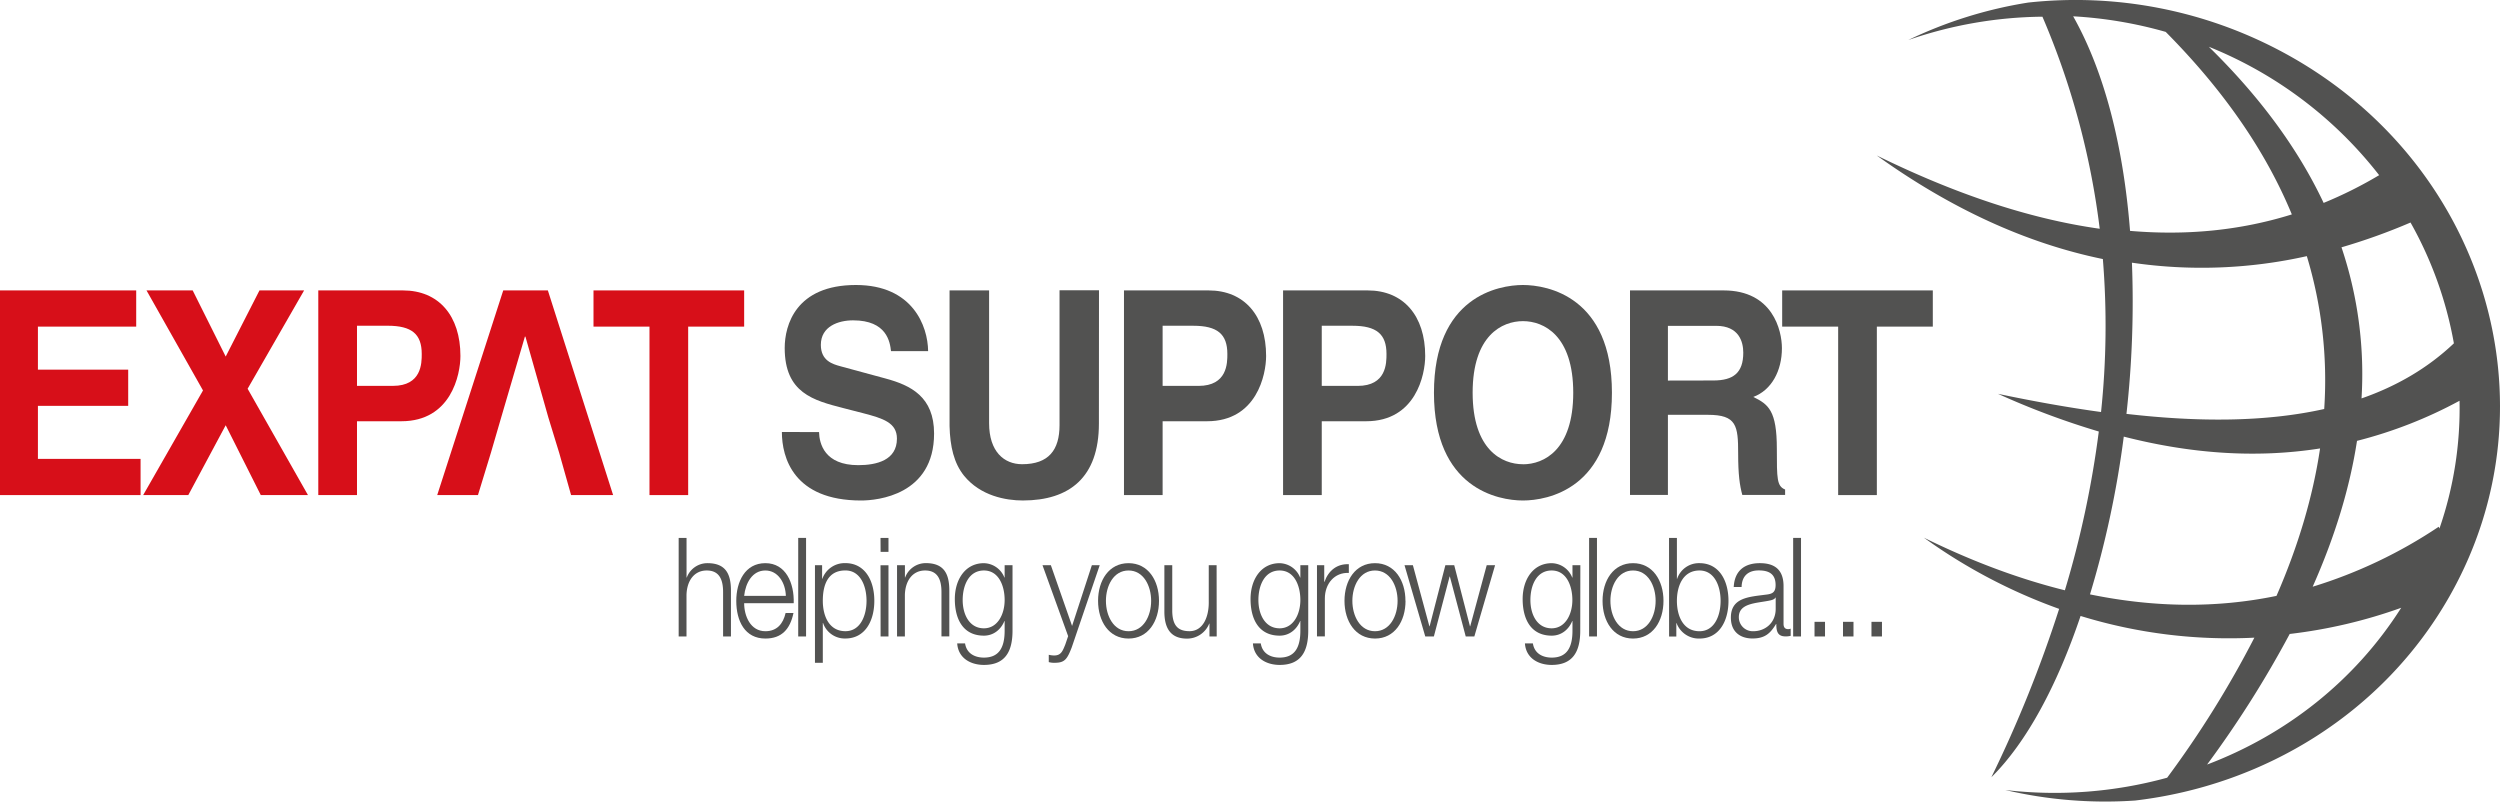
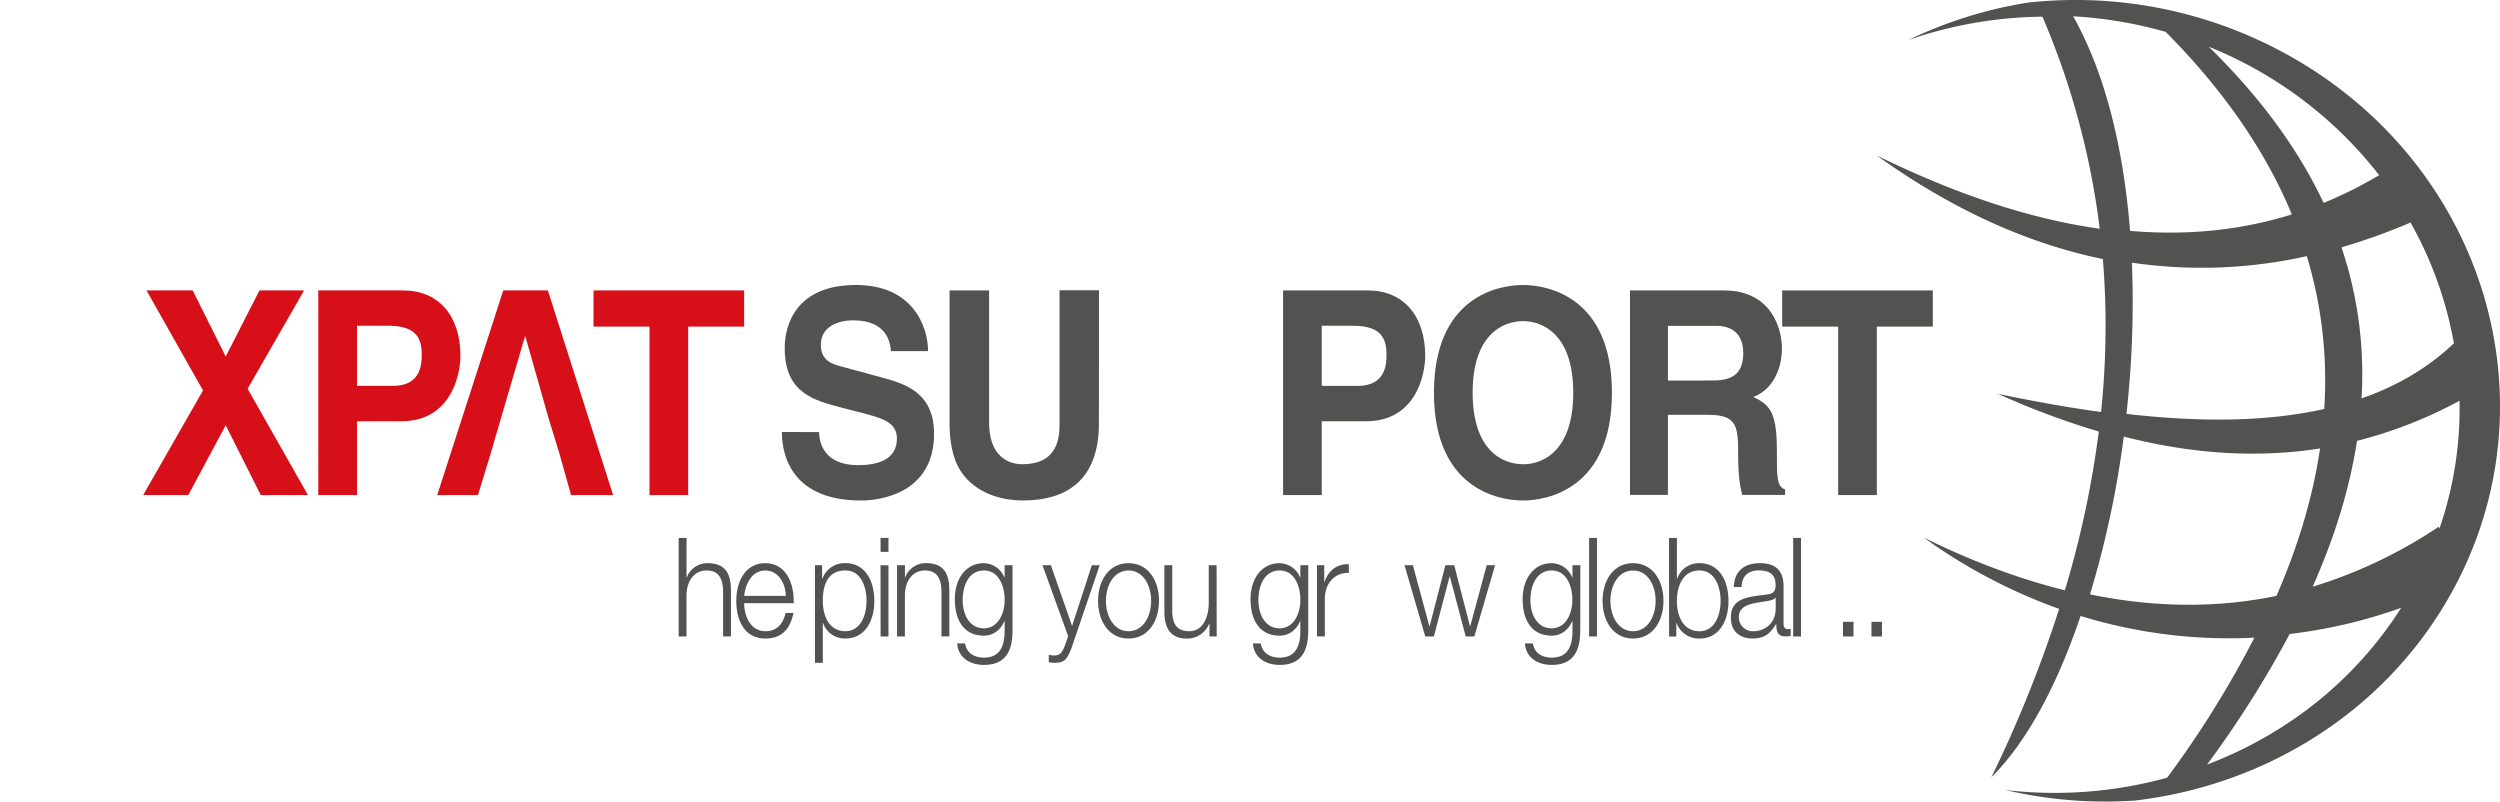
<svg xmlns="http://www.w3.org/2000/svg" id="Vrstva_1" data-name="Vrstva 1" viewBox="0 0 1167.73 374.39">
  <defs>
    <style>.cls-1,.cls-3{fill:#525251;}.cls-2{fill:#d70f19;}.cls-3{fill-rule:evenodd;}</style>
  </defs>
  <path class="cls-1" d="M382.57,201.82c.12,5.33,2.53,15.45,18.31,15.45,8.56,0,18.07-2.27,18.07-12.39,0-7.45-6.5-9.45-15.66-11.85L394,190.64c-14-3.6-27.47-7.06-27.47-28.09,0-10.66,5.18-29.43,33.26-29.43,26.5,0,33.61,19.17,33.73,30.89H416.18c-.48-4.26-1.93-14.38-17.71-14.38-6.87,0-15.06,2.8-15.06,11.45,0,7.46,5.54,9,9.16,10l21.08,5.72c11.81,3.2,22.65,8.52,22.65,25.7,0,28.75-26.5,31.28-34.09,31.28-31.57,0-37-20.1-37-32Z" />
  <path class="cls-1" d="M513.29,197.83c0,25.16-13.73,35.94-35.54,35.94-7.95,0-19.76-2.12-27.47-11.58-4.7-5.86-6.51-13.58-6.75-23.16V135.65H462v62c0,13.32,7,19.18,15.43,19.18,12.41,0,17.47-6.66,17.47-18.24v-63h18.43Z" />
-   <path class="cls-1" d="M543.05,231.25H525v-95.6h39.52c16.75,0,26.87,11.85,26.87,30.62,0,8.66-4.34,30.49-27.59,30.49H543.05Zm16.74-51c13.5,0,13.5-10.65,13.5-14.91,0-9.32-4.7-13.18-15.91-13.18H543.05v28.09Z" />
  <path class="cls-1" d="M617.38,231.25H599.31v-95.6h39.52c16.74,0,26.87,11.85,26.87,30.62,0,8.66-4.34,30.49-27.59,30.49H617.38Zm16.75-51c13.49,0,13.49-10.65,13.49-14.91,0-9.32-4.7-13.18-15.9-13.18H617.38v28.09Z" />
  <path class="cls-1" d="M711.36,133.12c11.44,0,41.56,5.46,41.56,50.33s-30.12,50.33-41.56,50.33-41.57-5.46-41.57-50.33,30.12-50.33,41.57-50.33m0,83.75c9.76,0,23.49-6.66,23.49-33.42S721.12,150,711.36,150s-23.5,6.66-23.5,33.42,13.74,33.42,23.5,33.42" />
  <path class="cls-1" d="M761.36,135.65h43.73c23,0,27.23,18.77,27.23,27,0,10.52-4.82,19.57-13.37,22.76,7.11,3.47,11,6.4,11,24.24,0,14,0,17.44,3.86,19v2.53h-20c-1.21-4.53-1.93-9.46-1.93-19.31,0-13.05-.72-18.11-14.1-18.11H779.07v37.42H761.36Zm38.91,42.07c9.4,0,14-3.59,14-13,0-5.06-2-12.52-12.65-12.52H779.07v25.56Z" />
  <polygon class="cls-1" points="876.66 231.25 858.59 231.25 858.59 152.56 832.44 152.56 832.44 135.65 902.8 135.65 902.8 152.56 876.66 152.56 876.66 231.25" />
-   <polygon class="cls-2" points="63.62 152.56 17.71 152.56 17.71 172.66 59.88 172.66 59.88 189.57 17.71 189.57 17.71 214.34 65.66 214.34 65.66 231.25 0 231.25 0 135.65 63.62 135.65 63.62 152.56" />
  <polygon class="cls-2" points="143.85 231.25 121.81 231.25 105.42 198.63 87.95 231.25 66.87 231.25 94.82 182.38 68.43 135.65 90 135.65 105.42 166.54 121.2 135.65 142.05 135.65 115.66 181.58 143.85 231.25" />
  <path class="cls-2" d="M166.75,231.24H148.67V135.65h39.52c16.75,0,26.87,11.85,26.87,30.62,0,8.66-4.34,30.49-27.59,30.49H166.75Zm16.74-51c13.5,0,13.5-10.65,13.5-14.91,0-9.32-4.7-13.18-15.91-13.18H166.75v28.09Z" />
  <polygon class="cls-2" points="229.28 211.54 223.25 231.25 204.22 231.25 235.06 135.65 255.9 135.65 286.38 231.25 266.75 231.25 261.2 211.54 256.14 195.03 245.42 157.22 245.18 157.22 234.09 195.03 229.28 211.54" />
  <polygon class="cls-2" points="321.44 231.25 303.37 231.25 303.37 152.56 277.22 152.56 277.22 135.65 347.59 135.65 347.59 152.56 321.44 152.56 321.44 231.25" />
  <path class="cls-1" d="M317,251.25h3.68v18.51h.11a10.26,10.26,0,0,1,9.63-6.71c8.46,0,11,4.9,11,12.83v21.41h-3.67V276.53c0-5.68-1.69-10.06-7.64-10.06s-9.28,4.9-9.45,11.41v19.41H317Z" />
  <path class="cls-1" d="M347.59,281.75c0,5.93,2.91,13.09,9.91,13.09,5.37,0,8.28-3.42,9.45-8.51h3.68c-1.58,7.54-5.49,11.93-13.13,11.93-9.56,0-13.59-8.13-13.59-17.61,0-8.77,4-17.6,13.59-17.6s13.53,9.35,13.24,18.7Zm19.48-3.42c-.18-6.13-3.68-11.86-9.57-11.86-6.07,0-9.27,5.8-9.91,11.86Z" />
-   <rect class="cls-1" x="372.84" y="251.25" width="3.67" height="46.04" />
  <path class="cls-1" d="M380.66,264H384v6.32h.12a11.08,11.08,0,0,1,10.73-7.29c9.16,0,13.54,8.12,13.54,17.6s-4.38,17.61-13.54,17.61A10.71,10.71,0,0,1,384.45,291h-.12V309.6h-3.67Zm14.23,2.45c-8.16,0-10.56,6.64-10.56,14.18,0,6.9,2.8,14.19,10.56,14.19,7,0,9.86-7.29,9.86-14.19s-2.86-14.18-9.86-14.18" />
  <path class="cls-1" d="M411.28,251.25H415v6.51h-3.68Zm0,12.77H415v33.27h-3.68Z" />
  <path class="cls-1" d="M419,264h3.68v5.74h.11a10.26,10.26,0,0,1,9.63-6.71c8.46,0,11,4.9,11,12.83v21.41h-3.67V276.53c0-5.68-1.69-10.06-7.64-10.06s-9.28,4.9-9.45,11.41v19.41H419Z" />
  <path class="cls-1" d="M472.94,294.58c0,10-3.62,16-13.36,16-6,0-12-3-12.48-10.06h3.67c.76,4.9,4.79,6.64,8.81,6.64,6.83,0,9.68-4.38,9.68-12.57v-4.51h-.11c-1.69,4.12-5.19,6.83-9.57,6.83-9.62,0-13.59-7.54-13.59-17.09,0-9.15,4.9-16.76,13.59-16.76a10.53,10.53,0,0,1,9.57,6.71h.11V264h3.68Zm-3.68-14.31c0-6.52-2.68-13.8-9.68-13.8s-9.92,6.9-9.92,13.8c0,6.7,3.1,13.21,9.92,13.21,6.36,0,9.68-6.51,9.68-13.21" />
  <path class="cls-1" d="M486.94,264h3.91l9.91,28.37L510,264h3.67l-13.06,38.36c-2.16,5.61-3.33,7.22-7.94,7.22a8.82,8.82,0,0,1-2.8-.32v-3.42a10.88,10.88,0,0,0,2.51.33c3.27,0,4-2.13,5.25-5.23l1.29-3.8Z" />
  <path class="cls-1" d="M541.36,280.65c0,9.55-5.07,17.61-14.23,17.61s-14.23-8.06-14.23-17.61,5.07-17.6,14.23-17.6,14.23,8.06,14.23,17.6m-24.79,0c0,7,3.56,14.19,10.56,14.19s10.56-7.16,10.56-14.19-3.56-14.18-10.56-14.18-10.56,7.15-10.56,14.18" />
  <path class="cls-1" d="M568.31,297.29h-3.38v-6h-.12a11.11,11.11,0,0,1-10.38,7c-7.64,0-10.56-4.83-10.56-12.63V264h3.68v21.66c.17,6,2.21,9.16,8.05,9.16,6.3,0,9-6.58,9-13.35V264h3.67Z" />
  <path class="cls-1" d="M611.07,294.58c0,10-3.62,16-13.36,16-6,0-12-3-12.48-10.06h3.67c.76,4.9,4.79,6.64,8.81,6.64,6.83,0,9.68-4.38,9.68-12.57v-4.51h-.11c-1.69,4.12-5.19,6.83-9.57,6.83-9.62,0-13.59-7.54-13.59-17.09,0-9.15,4.9-16.76,13.59-16.76a10.53,10.53,0,0,1,9.57,6.71h.11V264h3.68Zm-3.68-14.31c0-6.52-2.68-13.8-9.68-13.8s-9.92,6.9-9.92,13.8c0,6.7,3.1,13.21,9.92,13.21,6.36,0,9.68-6.51,9.68-13.21" />
  <path class="cls-1" d="M615.15,264h3.39v7.8h.11c1.87-5.42,6-8.51,11.38-8.26v4.07c-6.65-.33-11.2,5-11.2,11.93v17.73h-3.68Z" />
-   <path class="cls-1" d="M656.51,280.65c0,9.55-5.07,17.61-14.23,17.61S628,290.2,628,280.65s5.08-17.6,14.24-17.6,14.23,8.06,14.23,17.6m-24.79,0c0,7,3.56,14.19,10.56,14.19s10.56-7.16,10.56-14.19-3.56-14.18-10.56-14.18-10.56,7.15-10.56,14.18" />
  <polygon class="cls-1" points="656.04 264.01 659.95 264.01 667.65 292.52 667.77 292.52 675.12 264.01 679.26 264.01 686.61 292.52 686.73 292.52 694.43 264.01 698.34 264.01 688.65 297.29 684.63 297.29 677.22 269.3 677.1 269.3 669.75 297.29 665.73 297.29 656.04 264.01" />
  <path class="cls-1" d="M738.12,294.58c0,10-3.62,16-13.36,16-6,0-12-3-12.48-10.06H716c.76,4.9,4.78,6.64,8.81,6.64,6.82,0,9.68-4.38,9.68-12.57v-4.51h-.12c-1.69,4.12-5.19,6.83-9.56,6.83-9.63,0-13.59-7.54-13.59-17.09,0-9.15,4.9-16.76,13.59-16.76a10.51,10.51,0,0,1,9.56,6.71h.12V264h3.68Zm-3.68-14.31c0-6.52-2.68-13.8-9.68-13.8s-9.92,6.9-9.92,13.8c0,6.7,3.09,13.21,9.92,13.21,6.36,0,9.68-6.51,9.68-13.21" />
  <rect class="cls-1" x="742.26" y="251.25" width="3.67" height="46.04" />
  <path class="cls-1" d="M777,280.65c0,9.55-5.07,17.61-14.23,17.61s-14.23-8.06-14.23-17.61,5.07-17.6,14.23-17.6S777,271.11,777,280.65m-24.79,0c0,7,3.56,14.19,10.56,14.19s10.56-7.16,10.56-14.19-3.56-14.18-10.56-14.18-10.56,7.15-10.56,14.18" />
  <path class="cls-1" d="M779.59,251.25h3.68v19.09h.11a10.72,10.72,0,0,1,10.44-7.29c9.16,0,13.54,8.12,13.54,17.6s-4.38,17.61-13.54,17.61A11.08,11.08,0,0,1,783.09,291H783v6.32h-3.38Zm14.23,15.22c-7.75,0-10.55,7.28-10.55,14.18s2.8,14.19,10.55,14.19c7,0,9.86-7.29,9.86-14.19s-2.86-14.18-9.86-14.18" />
  <path class="cls-1" d="M809.81,274.2c.41-7.8,5.25-11.15,12.19-11.15,5.31,0,11.08,1.74,11.08,10.7v17.67c0,1.61.7,2.45,2.16,2.45a2.49,2.49,0,0,0,1.17-.26V297a9.65,9.65,0,0,1-2.4.26c-3.73,0-4.31-2.39-4.31-5.8h-.12c-2.62,4.31-5.13,6.77-11,6.77-5.61,0-10.1-3-10.1-9.74,0-9.29,8.23-9.67,16.16-10.71,3-.32,4.73-.9,4.73-4.51,0-5.48-3.5-6.83-7.88-6.83-4.61,0-7.87,2.32-8,7.73Zm19.6,4.9h-.12c-.47,1-2.1,1.29-3.09,1.49-6.24,1.22-14,1.22-14,7.67a6.5,6.5,0,0,0,6.71,6.58c5.65,0,10.5-3.94,10.5-10.45Z" />
  <rect class="cls-1" x="837.57" y="251.25" width="3.67" height="46.04" />
-   <rect class="cls-1" x="847.55" y="290.45" width="4.9" height="6.84" />
  <rect class="cls-1" x="860.85" y="290.45" width="4.9" height="6.84" />
  <rect class="cls-1" x="874.15" y="290.45" width="4.9" height="6.84" />
  <path class="cls-3" d="M1111.3,81.84a191.32,191.32,0,0,0-79.58-60c23.24,22.74,41.4,47,53.63,72.94a195,195,0,0,0,26-13Zm-116.37,26c-3-38.16-11.47-73.43-26.57-100.22a197.24,197.24,0,0,1,43.23,7.28q40.59,40.91,58.91,85.25C1046.05,107.78,1020.82,110.06,994.93,107.84Zm131-3.9a281,281,0,0,1-32.24,11.58,185.21,185.21,0,0,1,9.36,70.58c16.19-5.64,30.78-14,43.14-25.73A178.63,178.63,0,0,0,1125.94,103.94ZM993.25,193.32a471.58,471.58,0,0,0,2.56-70.62,224.73,224.73,0,0,0,81.69-3.06,200.06,200.06,0,0,1,8.12,71.4C1057.56,197.32,1025.84,197.08,993.25,193.32Zm37.66,163.8c36.66-13.9,68.88-38.86,90.68-73.23a234.42,234.42,0,0,1-52.09,12.23A492.51,492.51,0,0,1,1030.91,357.12Zm108.54-110.26a171.73,171.73,0,0,0,9.38-59.67,207.36,207.36,0,0,1-47.89,18.73c-3.33,21.66-10.13,44.34-20.71,68.13a223,223,0,0,0,58.86-28ZM976.22,277.63A456,456,0,0,0,992,203.94c31,7.92,61.55,10.26,91.69,5.52q-5,33.63-20.36,68.87C1035.14,284.16,1006.14,283.78,976.22,277.63Zm167.7,1.3c51.71-90.54,16.41-204.8-78.86-255.2A204.25,204.25,0,0,0,947.34,1.2a202.09,202.09,0,0,0-56,17.5A196.87,196.87,0,0,1,954,7.8a363.1,363.1,0,0,1,26.76,99.05C947,102.1,912.2,90.08,876.6,72.61c34.54,24.8,69.74,41,105.63,48.39a384,384,0,0,1-.85,71.45c-16-2.19-32.18-5.14-48.15-8.5a369.07,369.07,0,0,0,47.1,17.61,459.38,459.38,0,0,1-15.84,74.16q-32.21-8-65.86-24.58a254.52,254.52,0,0,0,63.18,33.26,591.08,591.08,0,0,1-31.66,78.65c16.57-16.39,30.81-43.16,41.67-75.34A235.52,235.52,0,0,0,1053,297.85a470.66,470.66,0,0,1-40.74,65.41A197.91,197.91,0,0,1,936.63,369a204.87,204.87,0,0,0,60.7,4.92C1058,366.76,1113.16,332.79,1143.92,278.93Z" />
</svg>